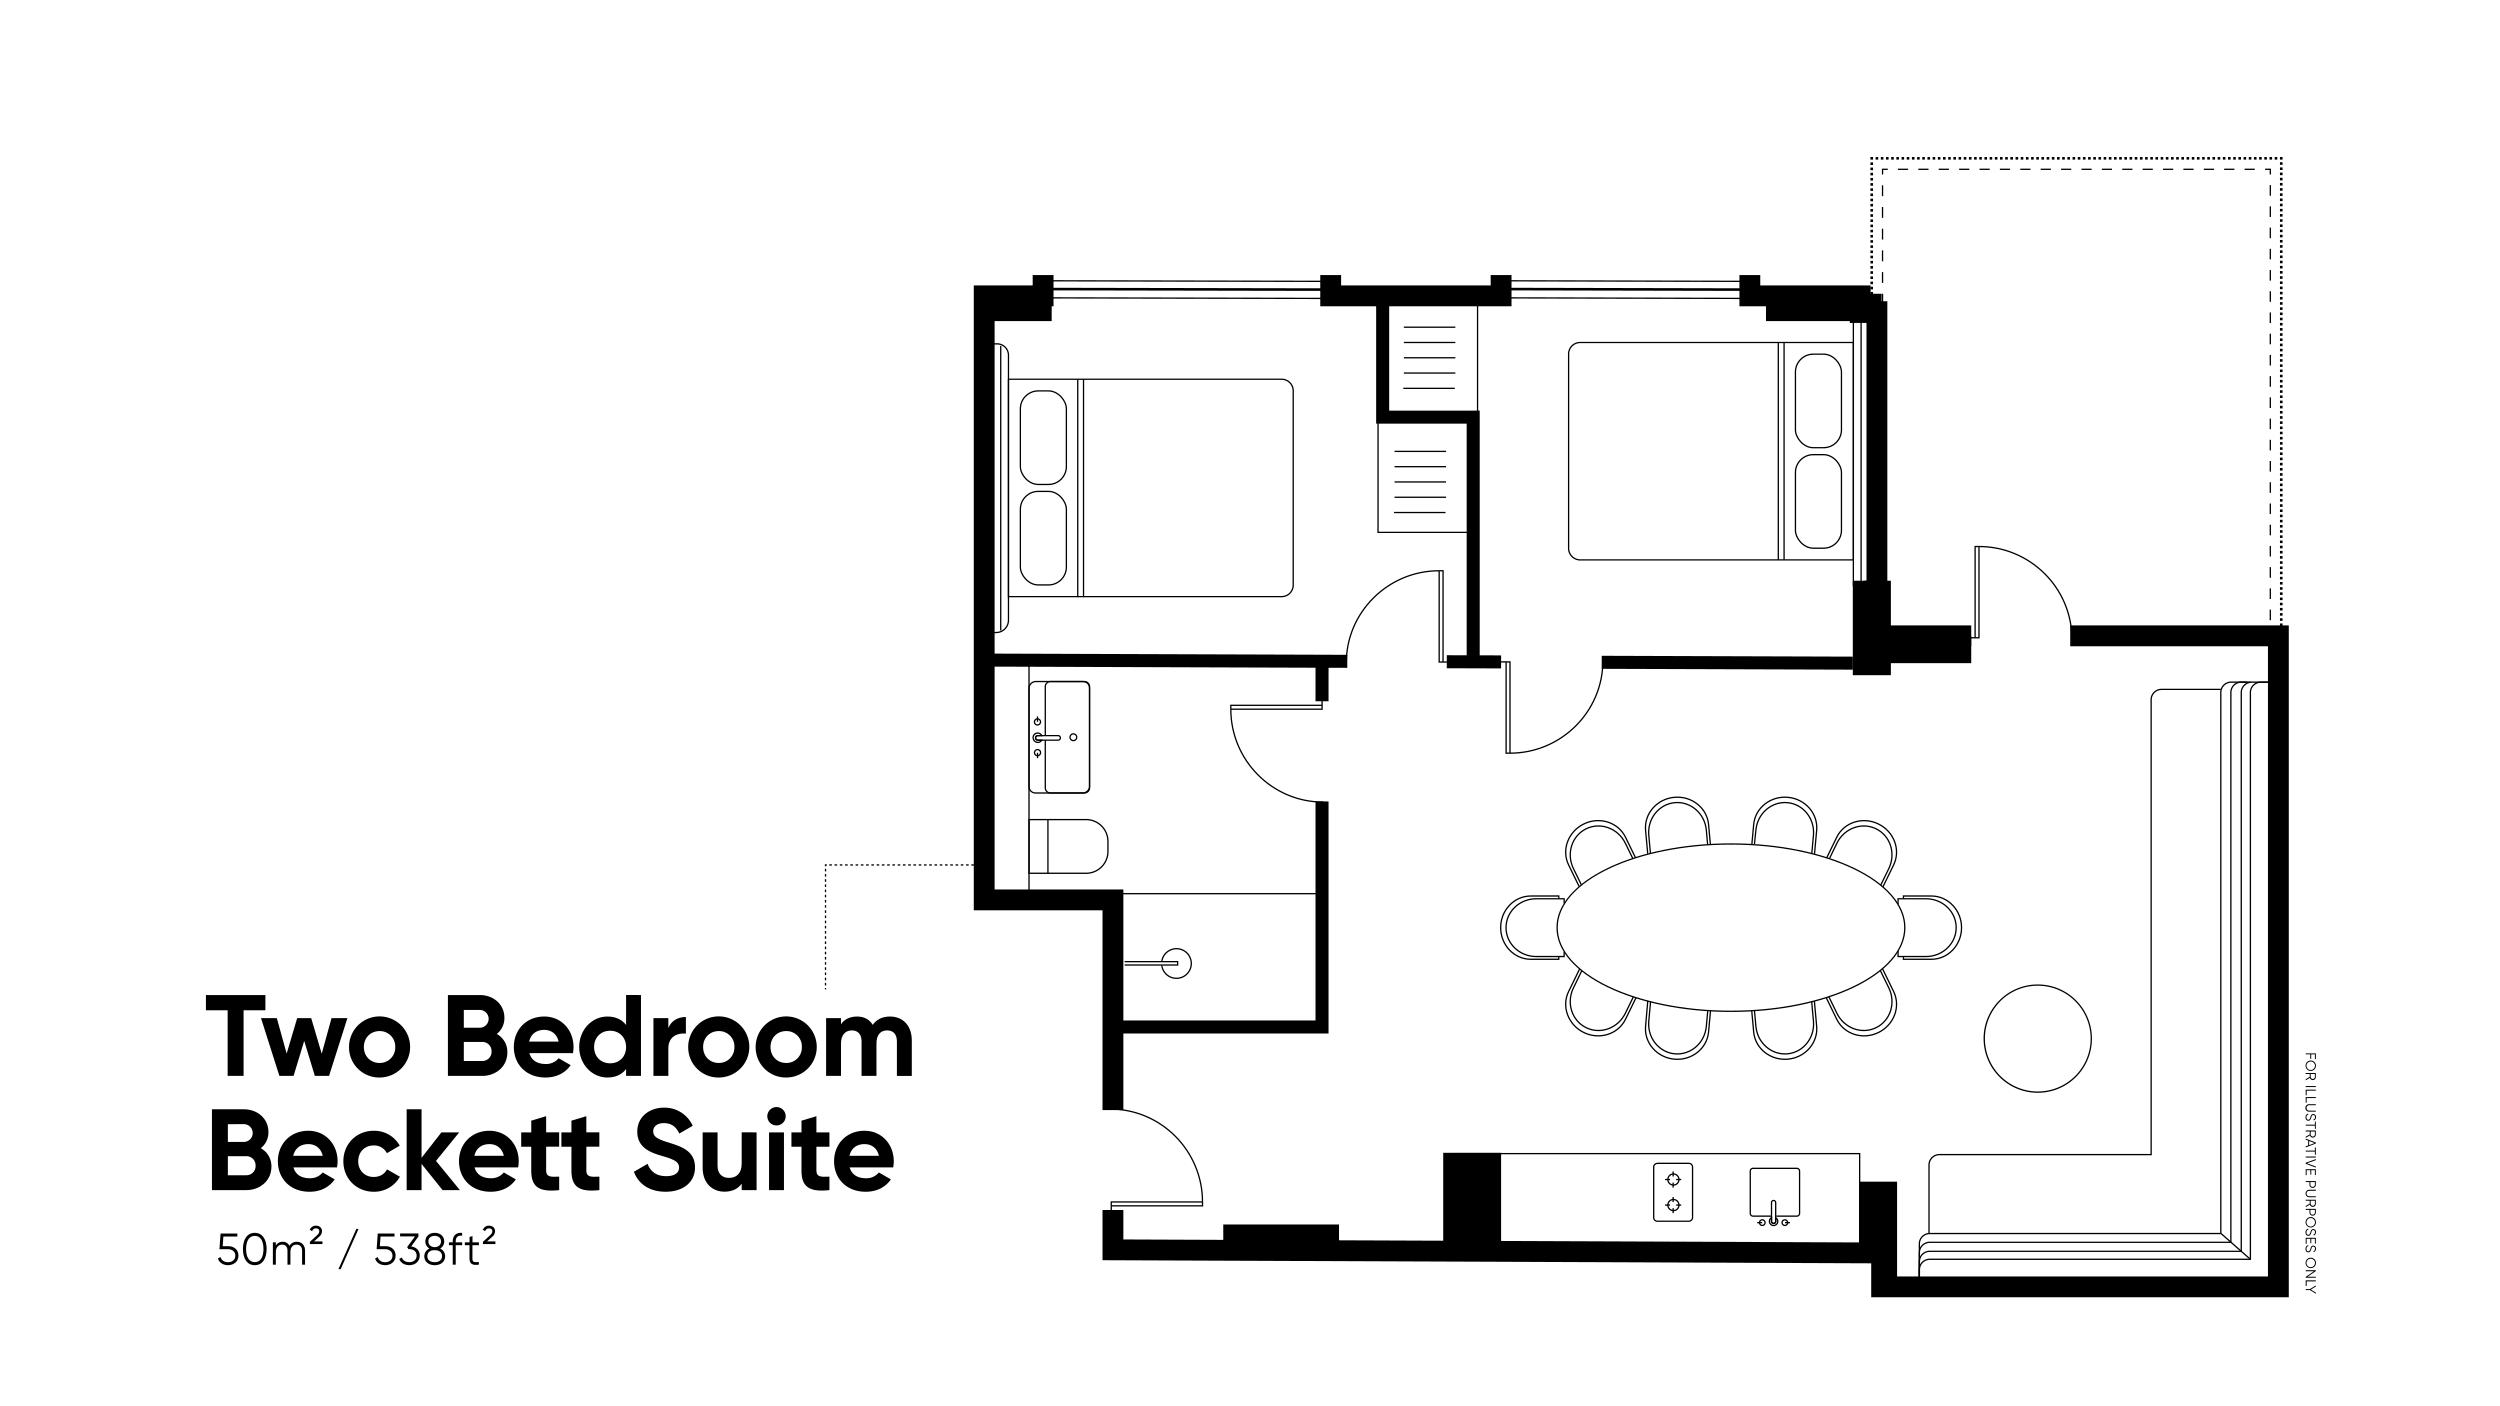
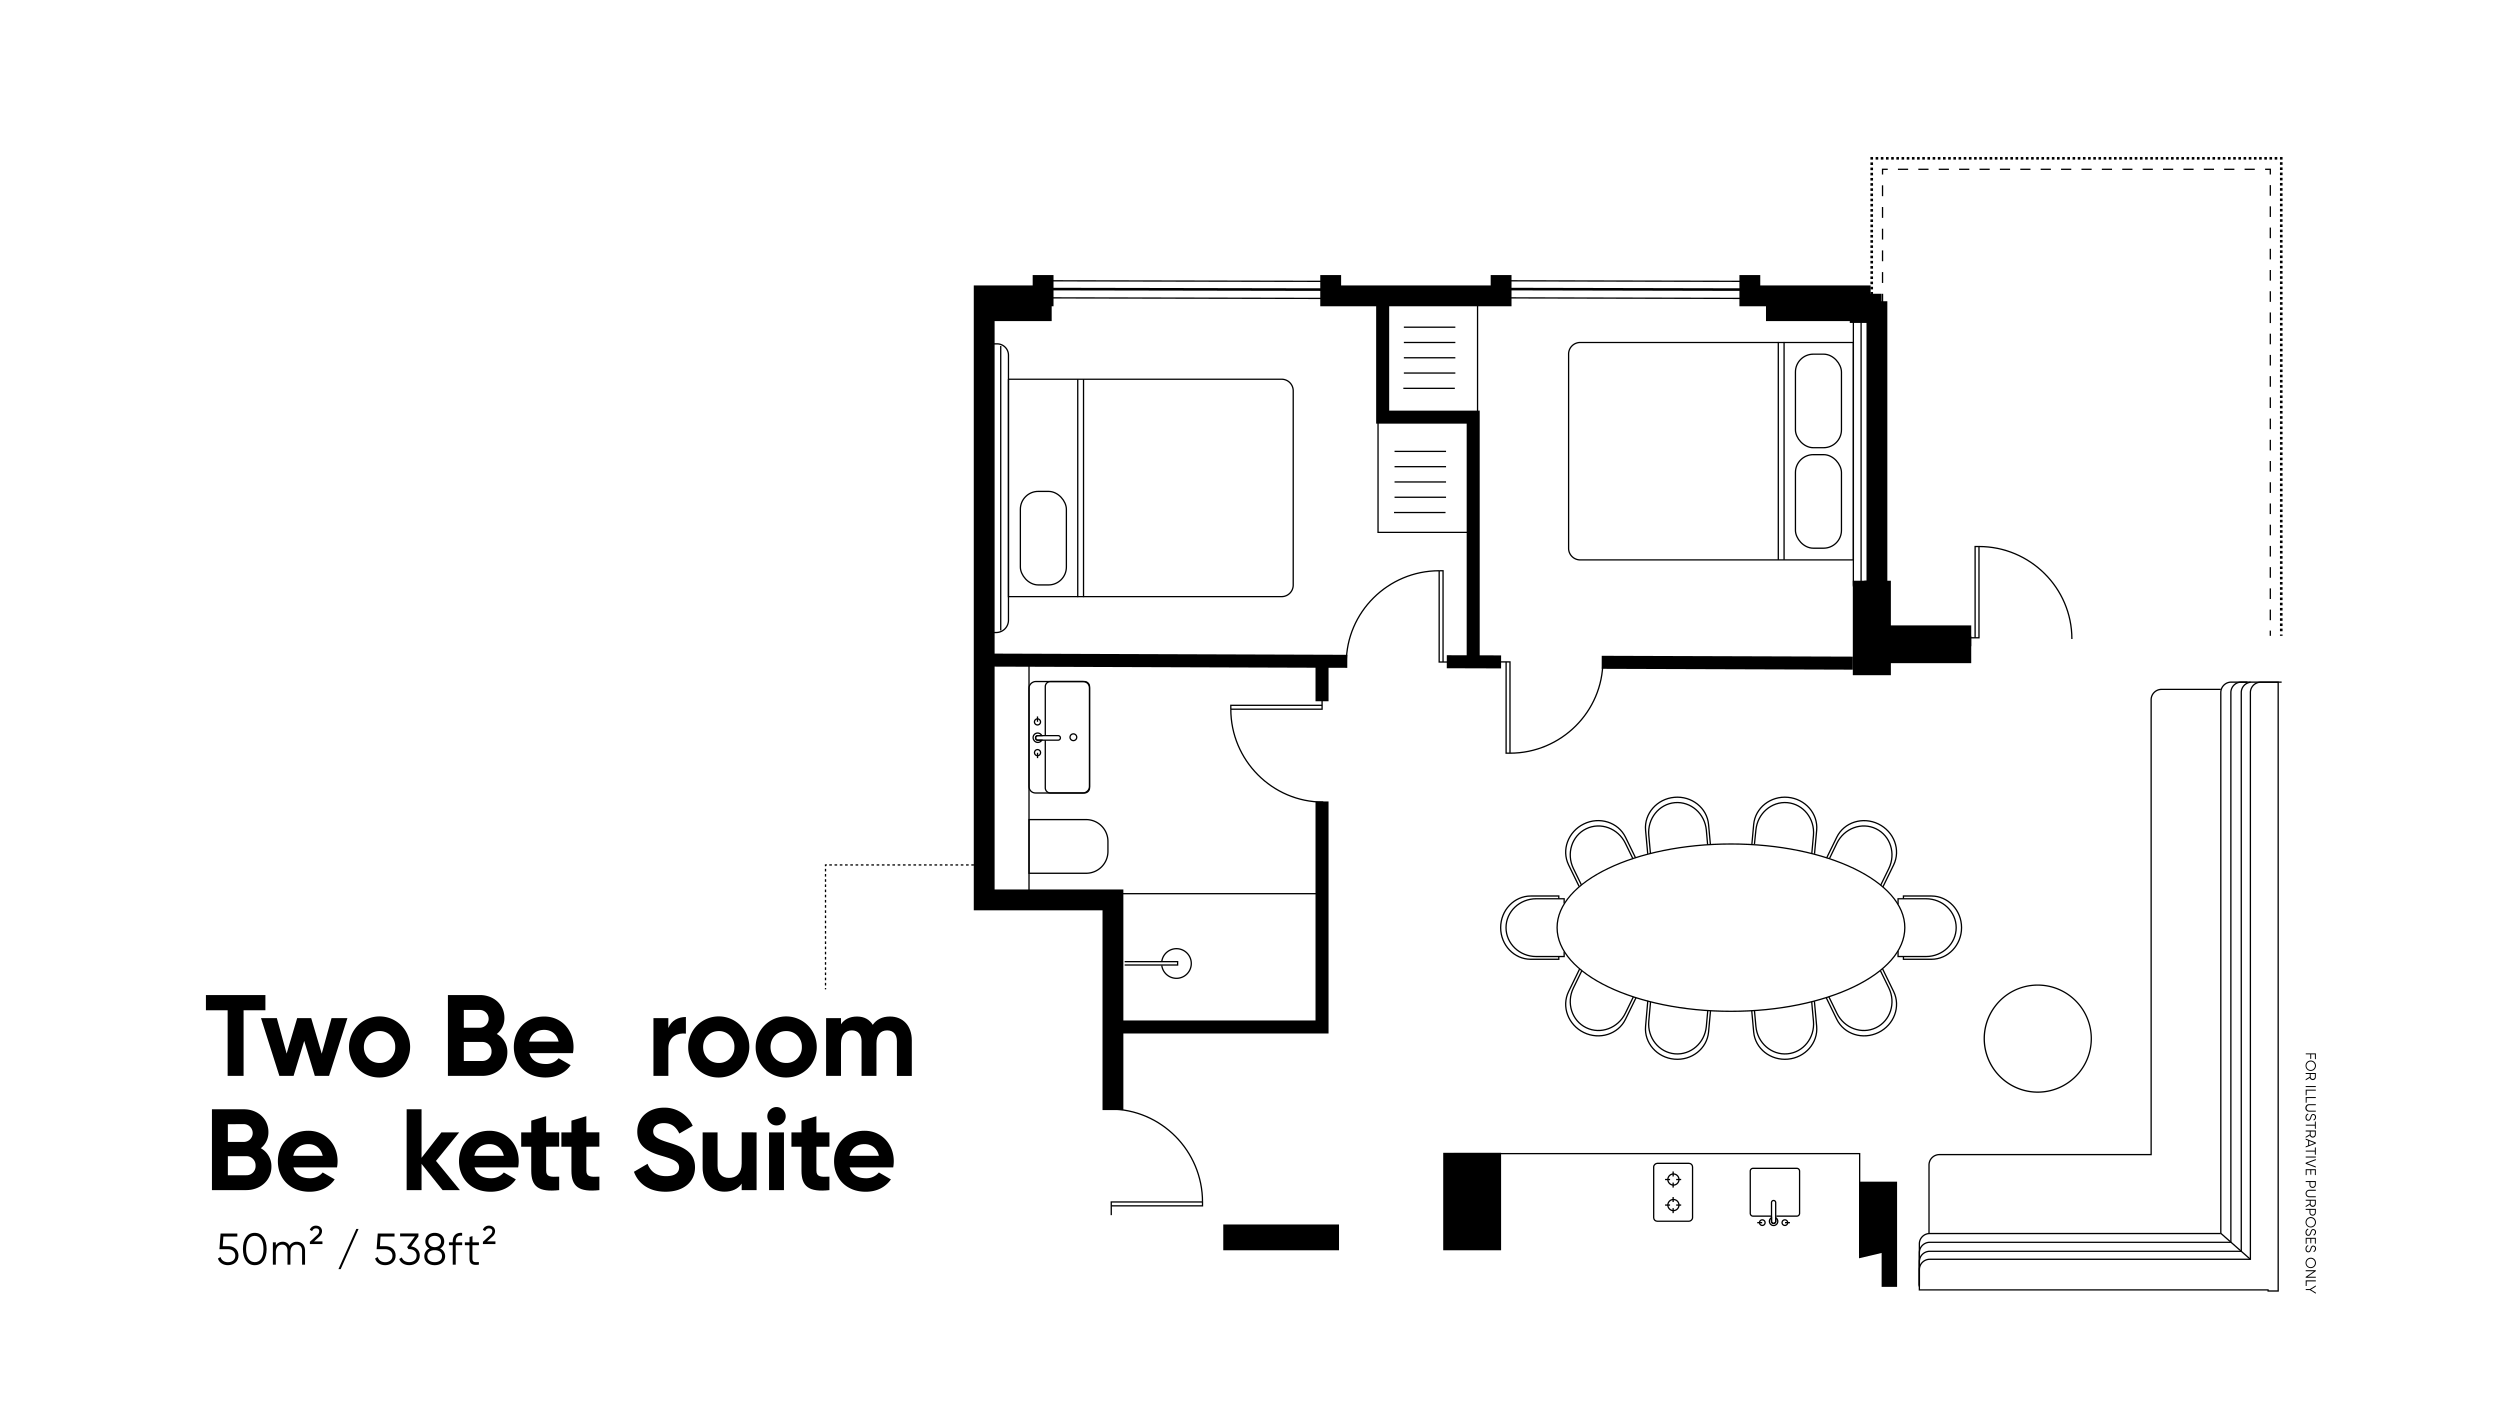
<svg xmlns="http://www.w3.org/2000/svg" id="Layer_1" data-name="Layer 1" viewBox="0 0 1920 1080">
  <defs>
    <style>.cls-1,.cls-10,.cls-11,.cls-12,.cls-2,.cls-3,.cls-4,.cls-5,.cls-6,.cls-7,.cls-8,.cls-9{fill:none;stroke:#000;stroke-miterlimit:10;}.cls-2,.cls-5,.cls-6,.cls-7{stroke-width:2px;}.cls-3{stroke-width:16px;}.cls-4{stroke-width:10px;}.cls-5{stroke-dasharray:1.99 1.99;}.cls-6{stroke-dasharray:1.99 1.99;}.cls-7{stroke-dasharray:1.99 1.99;}.cls-8{stroke-dasharray:8.33 8.33;}.cls-9{stroke-dasharray:7.83 7.83;}.cls-10{stroke-dasharray:8.15 8.15;}.cls-11{stroke-dasharray:2.02 2.02;}.cls-12{stroke-dasharray:1.99 1.99;}</style>
  </defs>
  <path class="cls-1" d="M774.49,291.25h209.8a8.9,8.9,0,0,1,8.9,8.9V449.31a8.9,8.9,0,0,1-8.9,8.9H774.49a0,0,0,0,1,0,0v-167A0,0,0,0,1,774.49,291.25Z" />
-   <rect class="cls-1" x="783.64" y="300.22" width="35.34" height="71.84" rx="13.74" />
  <rect class="cls-1" x="783.64" y="377.39" width="35.34" height="71.84" rx="13.74" />
  <line class="cls-1" x1="827.71" y1="458.62" x2="827.71" y2="291.25" />
  <line class="cls-1" x1="832.15" y1="458.62" x2="832.15" y2="291.25" />
  <path class="cls-1" d="M1204.69,263h209.8a8.9,8.9,0,0,1,8.9,8.9V421.08a8.9,8.9,0,0,1-8.9,8.9h-209.8a0,0,0,0,1,0,0V263A0,0,0,0,1,1204.69,263Z" transform="translate(2628.08 693.01) rotate(-180)" />
  <rect class="cls-1" x="1378.9" y="349.16" width="35.34" height="71.84" rx="13.74" transform="translate(2793.14 770.17) rotate(-180)" />
  <rect class="cls-1" x="1378.9" y="272" width="35.34" height="71.84" rx="13.74" transform="translate(2793.14 615.84) rotate(-180)" />
  <line class="cls-1" x1="1370.17" y1="262.61" x2="1370.17" y2="429.98" />
  <line class="cls-1" x1="1365.73" y1="262.61" x2="1365.73" y2="429.98" />
  <path d="M1777.82,809.74H1775v3.45h-.74v-3.45h-3.44V809h7.78v4.39h-.73Z" />
  <path d="M1774.66,814.47a4,4,0,1,1-4,4A4,4,0,0,1,1774.66,814.47Zm0,7.27a3.25,3.25,0,1,0-3.27-3.25A3.22,3.22,0,0,0,1774.66,821.74Z" />
  <path d="M1773.88,827v-2.18h-3.11v-.78h7.78v3.11a2.33,2.33,0,0,1-4.57.66l-3.21,1.9v-.89Zm.73-2.18v2.33a1.61,1.61,0,0,0,3.21,0v-2.33Z" />
  <path d="M1778.55,834.87h-7.78v-.78h7.78Z" />
  <path d="M1771.5,841.21h-.73v-4.34h7.78v.78h-7Z" />
  <path d="M1771.5,846.88h-.73v-4.34h7.78v.78h-7Z" />
  <path d="M1773.41,848h5.14v.77h-5.14a2.12,2.12,0,0,0,0,4.23h5.14v.78h-5.14a2.89,2.89,0,0,1,0-5.78Z" />
  <path d="M1772.53,855.23l.39.66a2.13,2.13,0,0,0-1.53,2.24c0,1.18.57,1.83,1.4,1.83s1.19-.76,1.57-1.91.76-2.49,2.19-2.49a2.18,2.18,0,0,1,2.14,2.39,2.74,2.74,0,0,1-1.68,2.57l-.37-.65a2,2,0,0,0,1.29-1.92c0-.93-.49-1.61-1.35-1.61s-1.11.67-1.45,1.72c-.47,1.42-.87,2.68-2.32,2.68s-2.18-1.06-2.18-2.62A2.86,2.86,0,0,1,1772.53,855.23Z" />
  <path d="M1777.82,866.92v-2.39h-7v-.78h7v-2.39h.73v5.56Z" />
  <path d="M1773.88,871.21V869h-3.11v-.78h7.78v3.12a2.33,2.33,0,0,1-4.57.66l-3.21,1.9V873Zm.73-2.18v2.34a1.61,1.61,0,0,0,3.21,0V869Z" />
  <path d="M1772.68,879.72V876l-1.91-.72v-.83l7.78,3v.8l-7.78,3v-.82Zm.73-.28,4.17-1.56-4.17-1.57Z" />
  <path d="M1777.82,886.83v-2.39h-7v-.78h7v-2.39h.73v5.56Z" />
  <path d="M1778.55,889h-7.78v-.78h7.78Z" />
  <path d="M1778.55,890.17V891l-6.75,2.42,6.75,2.43v.84l-7.78-2.87V893Z" />
  <path d="M1771.5,902.5h-.73v-4.57h7.78v4.51h-.73v-3.73h-2.76v3.45h-.73v-3.45h-2.83Z" />
  <path d="M1776.11,912.29a2.39,2.39,0,0,1-2.45-2.45v-2h-2.89v-.78h7.78v2.78A2.38,2.38,0,0,1,1776.11,912.29Zm0-.78a1.63,1.63,0,0,0,1.71-1.67v-2h-3.43v2A1.64,1.64,0,0,0,1776.11,911.51Z" />
  <path d="M1773.41,913.73h5.14v.78h-5.14a2.12,2.12,0,0,0,0,4.23h5.14v.78h-5.14a2.9,2.9,0,0,1,0-5.79Z" />
  <path d="M1773.88,924.37v-2.18h-3.11v-.78h7.78v3.11a2.33,2.33,0,0,1-4.57.66l-3.21,1.9v-.89Zm.73-2.18v2.33a1.61,1.61,0,0,0,3.21,0v-2.33Z" />
  <path d="M1776.11,933.65a2.39,2.39,0,0,1-2.45-2.45v-2h-2.89v-.78h7.78v2.78A2.38,2.38,0,0,1,1776.11,933.65Zm0-.78a1.63,1.63,0,0,0,1.71-1.67v-2h-3.43v2A1.64,1.64,0,0,0,1776.11,932.87Z" />
  <path d="M1774.66,934.7a4,4,0,1,1-4,4A4,4,0,0,1,1774.66,934.7Zm0,7.28a3.25,3.25,0,1,0-3.27-3.25A3.22,3.22,0,0,0,1774.66,942Z" />
  <path d="M1772.53,943.59l.39.67a2.12,2.12,0,0,0-1.53,2.24c0,1.17.57,1.83,1.4,1.83s1.19-.77,1.57-1.91.76-2.5,2.19-2.5a2.18,2.18,0,0,1,2.14,2.4,2.74,2.74,0,0,1-1.68,2.57l-.37-.66a2,2,0,0,0,1.29-1.91c0-.94-.49-1.62-1.35-1.62s-1.11.67-1.45,1.73c-.47,1.41-.87,2.68-2.32,2.68s-2.18-1.07-2.18-2.63A2.87,2.87,0,0,1,1772.53,943.59Z" />
  <path d="M1771.5,955.17h-.73v-4.56h7.78v4.51h-.73v-3.73h-2.76v3.45h-.73v-3.45h-2.83Z" />
  <path d="M1772.53,956.29l.39.66a2.12,2.12,0,0,0-1.53,2.24c0,1.18.57,1.83,1.4,1.83s1.19-.76,1.57-1.91.76-2.49,2.19-2.49a2.18,2.18,0,0,1,2.14,2.39,2.74,2.74,0,0,1-1.68,2.57l-.37-.66a2,2,0,0,0,1.29-1.91c0-.93-.49-1.61-1.35-1.61s-1.11.66-1.45,1.72c-.47,1.41-.87,2.68-2.32,2.68s-2.18-1.07-2.18-2.62A2.86,2.86,0,0,1,1772.53,956.29Z" />
  <path d="M1774.66,965.92a4,4,0,1,1-4,4A4,4,0,0,1,1774.66,965.92Zm0,7.27a3.25,3.25,0,1,0-3.27-3.24A3.22,3.22,0,0,0,1774.66,973.19Z" />
  <path d="M1778.55,981.32h-7.78v-.67l6.34-4.34h-6.34v-.78h7.78v.67l-6.34,4.34h6.34Z" />
  <path d="M1771.5,987.66h-.73v-4.34h7.78v.78h-7Z" />
  <path d="M1774,990.79h-3.19V990H1774l4.57-2.81v.88l-3.81,2.33,3.81,2.31v.88Z" />
  <line class="cls-1" x1="1278.78" y1="905.87" x2="1282.62" y2="905.87" />
  <line class="cls-1" x1="1287.31" y1="905.87" x2="1291.15" y2="905.87" />
  <line class="cls-1" x1="1284.97" y1="899.69" x2="1284.97" y2="903.53" />
  <line class="cls-1" x1="1284.97" y1="908.22" x2="1284.97" y2="912.06" />
  <circle class="cls-1" cx="1285.18" cy="905.87" r="4.27" />
  <line class="cls-1" x1="1278.78" y1="925.49" x2="1282.62" y2="925.49" />
  <line class="cls-1" x1="1287.31" y1="925.49" x2="1291.15" y2="925.49" />
  <line class="cls-1" x1="1284.97" y1="919.31" x2="1284.97" y2="923.15" />
  <line class="cls-1" x1="1284.97" y1="927.84" x2="1284.97" y2="931.68" />
  <circle class="cls-1" cx="1285.18" cy="925.49" r="4.27" />
  <rect class="cls-1" x="1262.72" y="900.76" width="44.46" height="29.85" rx="2.75" transform="translate(369.27 2200.63) rotate(-90)" />
  <path class="cls-1" d="M1364.22,934h15.7a2.16,2.16,0,0,0,2.16-2.16V899.43a2.16,2.16,0,0,0-2.16-2.16h-33.56a2.16,2.16,0,0,0-2.16,2.16v32.41a2.16,2.16,0,0,0,2.16,2.16h14.11" />
  <path class="cls-1" d="M1361.6,939.51a1.64,1.64,0,0,1-1.08-1.59V923.65a1.63,1.63,0,0,1,1.08-1.59,1.61,1.61,0,0,1,2.13,1.53V938A1.61,1.61,0,0,1,1361.6,939.51Z" />
  <path class="cls-1" d="M1360.52,940.77a3.23,3.23,0,0,1-1.18-4.39,3.08,3.08,0,0,1,1.18-1.17v2.71a1.64,1.64,0,0,0,1.08,1.59,1.61,1.61,0,0,0,2.13-1.53v-2.77h0a3.21,3.21,0,1,1-3.21,5.56Z" />
  <path class="cls-1" d="M1368.67,938.6a2.15,2.15,0,1,0,1.67-1.71A2.15,2.15,0,0,0,1368.67,938.6Z" />
  <line class="cls-1" x1="1370.88" y1="939" x2="1374.67" y2="939" />
  <path class="cls-1" d="M1355.56,939.4a2.15,2.15,0,0,0-2.53-2.51,2.12,2.12,0,0,0-1.69,1.67,2.15,2.15,0,1,0,4.22.84Z" />
  <line class="cls-1" x1="1353.34" y1="939" x2="1349.56" y2="939" />
  <polyline class="cls-1" points="1116.37 885.98 1428.22 885.98 1428.22 962.6" />
  <polyline class="cls-1" points="853.44 926.09 923.53 926.09 923.53 923.11" />
  <polyline class="cls-1" points="853.44 933.24 853.44 923.11 923.53 923.11" />
  <path class="cls-1" d="M923.53,923.11c0-39.19-31.77-71.35-71-71.35" />
  <polyline class="cls-1" points="1015.36 541.68 945.26 541.68 945.26 544.66" />
  <polyline class="cls-1" points="1015.36 534.53 1015.36 544.66 945.26 544.66" />
  <path class="cls-1" d="M945.26,544.66c0,39.19,31.77,71.35,71,71.35" />
  <polyline class="cls-1" points="1108.26 508.43 1108.26 438.34 1105.28 438.34" />
  <polyline class="cls-1" points="1115.41 508.43 1105.28 508.43 1105.28 438.34" />
  <path class="cls-1" d="M1105.28,438.34c-39.19,0-71.35,31.77-71.35,71" />
  <polyline class="cls-1" points="1156.69 508.34 1156.69 578.43 1159.67 578.43" />
  <polyline class="cls-1" points="1149.54 508.34 1159.67 508.34 1159.67 578.43" />
  <path class="cls-1" d="M1159.67,578.44c39.19,0,71.35-31.78,71.35-71" />
  <polyline class="cls-1" points="1516.88 489.82 1516.88 419.73 1519.86 419.73" />
  <polyline class="cls-1" points="1509.73 489.82 1519.86 489.82 1519.86 419.73" />
  <path class="cls-1" d="M1519.86,419.73c39.19,0,71.35,31.77,71.35,71" />
  <rect class="cls-1" x="761.09" y="503.28" width="29.19" height="186.26" />
  <path class="cls-1" d="M816.72,619.74h7.75a16.75,16.75,0,0,1,16.75,16.75v43.86a0,0,0,0,1,0,0H800a0,0,0,0,1,0,0V636.49A16.75,16.75,0,0,1,816.72,619.74Z" transform="translate(1470.64 -170.55) rotate(90)" />
-   <line class="cls-1" x1="804.81" y1="629.42" x2="804.81" y2="670.67" />
  <path class="cls-1" d="M802.78,568.45V605.1A3.92,3.92,0,0,0,806.7,609h26.15a3.93,3.93,0,0,0,3.92-3.93V527.36a3.93,3.93,0,0,0-3.92-3.93H806.7a3.92,3.92,0,0,0-3.92,3.93v37.91" />
  <rect class="cls-1" x="770.73" y="542.99" width="85.59" height="46.49" rx="4.94" transform="translate(1379.76 -247.3) rotate(90)" />
  <path class="cls-1" d="M795.41,567.28a1.79,1.79,0,0,0,1.73,1.17h15.43a1.77,1.77,0,0,0,1.72-1.17,1.74,1.74,0,0,0-1.65-2.31H797.06A1.75,1.75,0,0,0,795.41,567.28Z" />
  <path class="cls-1" d="M794.05,568.45a3.48,3.48,0,0,0,4.74,1.27,3.39,3.39,0,0,0,1.28-1.27h-2.93a1.79,1.79,0,0,1-1.73-1.17,1.75,1.75,0,0,1,1.65-2.31h3a3.48,3.48,0,1,0-6,3.48Z" />
  <path class="cls-1" d="M797.23,556.72a2.33,2.33,0,1,1,1.84-1.8A2.34,2.34,0,0,1,797.23,556.72Z" />
  <line class="cls-1" x1="796.79" y1="554.33" x2="796.79" y2="550.23" />
  <path class="cls-1" d="M796.39,575.74a2.33,2.33,0,1,1-1.84,1.8A2.33,2.33,0,0,1,796.39,575.74Z" />
  <line class="cls-1" x1="796.83" y1="578.14" x2="796.83" y2="582.23" />
  <path class="cls-1" d="M826.88,566.73a2.58,2.58,0,1,0-2,2A2.58,2.58,0,0,0,826.88,566.73Z" />
  <path class="cls-1" d="M892.24,738.55a11.38,11.38,0,1,1,0,2.84" />
  <polyline class="cls-1" points="863.74 741.13 904.42 741.13 904.42 738.55 863.74 738.55" />
  <polygon class="cls-1" points="1007.67 686.35 1014.82 686.35 758.45 686.35 795.83 686.35 1007.67 686.35" />
  <line class="cls-1" x1="1021.97" y1="229.19" x2="802.17" y2="228.75" />
  <line class="cls-1" x1="1019.5" y1="216.08" x2="802.17" y2="215.64" />
  <line class="cls-2" x1="1021.97" y1="222.43" x2="802.17" y2="222" />
  <line class="cls-1" x1="1345.75" y1="229.19" x2="1152.84" y2="228.75" />
  <line class="cls-1" x1="1343.58" y1="216.08" x2="1152.84" y2="215.64" />
  <line class="cls-2" x1="1345.75" y1="222.43" x2="1152.84" y2="222" />
  <polyline class="cls-3" points="1439.77 445.99 1439.77 488.31 1513.91 488.31" />
  <polyline class="cls-3" points="1343.88 211.25 1343.88 227.22 1428.64 227.22 1428.64 240.01 1445.84 240.01" />
  <polyline class="cls-3" points="1021.97 211.25 1021.97 227.22 1152.84 227.22 1152.84 211.25" />
  <polyline class="cls-3" points="854.74 852.55 854.74 691.12 755.86 691.12 755.86 227.22 801.1 227.22 801.1 211.25" />
-   <polyline class="cls-3" points="1589.94 488.31 1749.79 488.31 1749.79 988.31 1445.09 988.31 1445.09 962.26 854.74 959.87 854.74 929.26" />
  <rect x="974.02" y="905.86" width="19.81" height="88.89" transform="translate(33.61 1934.23) rotate(-90)" />
  <rect x="1093.19" y="900.56" width="74.86" height="44.45" transform="translate(207.83 2053.4) rotate(-90)" />
  <polygon points="1456.96 907.5 1456.96 988.31 1445.09 988.31 1445.09 962.26 1427.73 966.37 1427.73 907.5 1456.96 907.5" />
  <rect x="1401.3" y="467.65" width="72.55" height="29.23" transform="translate(955.31 1919.85) rotate(-90)" />
  <rect x="1467.63" y="463.02" width="20.99" height="71.56" transform="translate(979.32 1976.94) rotate(-90)" />
  <rect x="1390.18" y="191.71" width="20.99" height="88.79" transform="translate(1164.57 1636.78) rotate(-90)" />
  <rect x="771.28" y="210.18" width="20.99" height="51.84" transform="translate(545.67 1017.88) rotate(-90)" />
  <line class="cls-4" x1="1034.72" y1="507.9" x2="749.2" y2="506.92" />
  <line class="cls-4" x1="1152.84" y1="508.34" x2="1111.13" y2="508.21" />
  <line class="cls-4" x1="1422.96" y1="509.3" x2="1230.11" y2="508.65" />
  <polyline class="cls-4" points="1061.89 227.22 1061.89 320.36 1131.41 320.36 1131.41 509.3" />
  <line class="cls-4" x1="1015.32" y1="538.57" x2="1015.32" y2="506.92" />
  <polyline class="cls-4" points="854.74 788.72 1015.32 788.72 1015.32 615.51" />
  <rect class="cls-1" x="1005.73" y="279.82" width="181.64" height="76.43" transform="translate(778.51 1414.59) rotate(-90)" />
  <line class="cls-1" x1="1110.56" y1="346.67" x2="1071.01" y2="346.67" />
  <line class="cls-1" x1="1110.56" y1="358.41" x2="1071.01" y2="358.41" />
  <line class="cls-1" x1="1110.56" y1="370.15" x2="1071.01" y2="370.15" />
  <line class="cls-1" x1="1110.56" y1="381.89" x2="1071.01" y2="381.89" />
  <line class="cls-1" x1="1110.16" y1="393.62" x2="1070.61" y2="393.62" />
  <line class="cls-1" x1="1117.71" y1="251.29" x2="1078.16" y2="251.29" />
  <line class="cls-1" x1="1117.71" y1="263.03" x2="1078.16" y2="263.03" />
  <line class="cls-1" x1="1117.71" y1="274.77" x2="1078.16" y2="274.77" />
  <line class="cls-1" x1="1117.71" y1="286.5" x2="1078.16" y2="286.5" />
  <line class="cls-1" x1="1117.31" y1="298.24" x2="1077.76" y2="298.24" />
  <path d="M1565.05,757.05h0a40.6,40.6,0,1,1-32.59,16.35,40.3,40.3,0,0,1,32.59-16.35m0-1a41.61,41.61,0,1,0,24.82,8.25,41.52,41.52,0,0,0-24.82-8.25Z" />
  <path class="cls-1" d="M1721.29,961V531.87a8,8,0,0,1,7.17-7.91" />
  <path class="cls-1" d="M1713.31,954.09V531.87a8,8,0,0,1,8-8h31" />
  <path class="cls-1" d="M1705.58,947.19V531.87a8,8,0,0,1,8-8H1726" />
  <path class="cls-1" d="M1741.91,991.49h7.73V523.92h-13.4a8,8,0,0,0-7.94,8V967.13H1482.07a8,8,0,0,0-8,7.94v15.57h267.79Z" />
  <line class="cls-1" x1="1728.3" y1="967.16" x2="1705.58" y2="947.19" />
  <path class="cls-1" d="M1705.58,529.44h-45.51a8,8,0,0,0-8,7.95V886.74H1489.48a8,8,0,0,0-8,8v52.67" />
  <path class="cls-1" d="M1721.29,961H1482.07a8,8,0,0,0-8,8v19" />
  <path class="cls-1" d="M1713.31,954.09H1482.07a8,8,0,0,0-8,7.95v25.9" />
  <path class="cls-1" d="M1705.58,947.36H1482.07a7.94,7.94,0,0,0-8,7.94V987" />
  <path class="cls-1" d="M1197.15,734.62v2.11h-21.48c-12.79,0-23.16-10.88-23.16-24.3s10.37-24.29,23.16-24.29h21.48v2.11" />
  <path class="cls-1" d="M1214.53,679.63l-6.14-12.58c-5.6-11.5-1.22-25.17,9.79-30.54s24.49-.41,30.09,11.09l5.73,11.75" />
  <path class="cls-1" d="M1212.8,680.88l-8.11-16.61c-5.6-11.5-.37-25.58,11.69-31.47s26.37-1.32,32,10.18l7.76,15.91" />
  <path class="cls-1" d="M1267.57,655.76l-1.3-14.24c-1.16-12.74,7.79-24,20-25.08s23,8.32,24.19,21.06l1,11.29" />
  <path class="cls-1" d="M1265.45,655.76l-1.65-18.15c-1.16-12.74,8.73-24.06,22.09-25.27s25.13,8.12,26.29,20.86l1.43,15.68" />
  <path class="cls-1" d="M1214.84,745.5l-6.45,13.23c-5.6,11.5-1.22,25.17,9.79,30.54s24.49.41,30.09-11.09l6.15-12.61" />
  <path class="cls-1" d="M1213.15,744.16l-8.46,17.35c-5.6,11.5-.37,25.59,11.69,31.47s26.37,1.32,32-10.17l8.06-16.52" />
  <path class="cls-1" d="M1267.62,769.51l-1.35,14.75c-1.16,12.74,7.79,24,20,25.08s23-8.31,24.19-21.05l1.11-12.2" />
  <path class="cls-1" d="M1265.51,768.58l-1.71,19.6c-1.16,12.73,8.73,24.05,22.09,25.26s25.13-8.12,26.29-20.86l1.49-16.28" />
  <path class="cls-1" d="M1444.36,679.86l6.25-12.81c5.61-11.5,1.23-25.17-9.79-30.54s-24.48-.41-30.09,11.09L1405,659.44" />
  <path class="cls-1" d="M1446,681.29l8.3-17c5.61-11.5.38-25.58-11.68-31.47s-26.38-1.32-32,10.18l-7.81,16" />
  <path class="cls-1" d="M1391.44,655.76l1.29-14.24c1.16-12.74-7.79-24-20-25.08s-23,8.32-24.2,21.06l-1.11,10.76" />
  <path class="cls-1" d="M1393.55,655.76l1.65-18.15c1.16-12.74-8.73-24.06-22.09-25.27s-25.13,8.12-26.29,20.86l-1.41,15.47" />
  <path class="cls-1" d="M1444.14,745.46l6.47,13.27c5.61,11.5,1.23,25.17-9.79,30.54s-24.48.41-30.09-11.09l-6.22-12.75" />
  <path class="cls-1" d="M1445.83,744.12l8.48,17.39c5.61,11.5.38,25.59-11.68,31.47s-26.38,1.32-32-10.17l-8.08-16.57" />
  <path class="cls-1" d="M1391.39,769.51l1.34,14.75c1.16,12.74-7.79,24-20,25.08s-23-8.31-24.2-21.05l-1.11-12.21" />
  <path class="cls-1" d="M1393.45,768.88l1.75,19.3c1.16,12.73-8.73,24.05-22.09,25.26s-25.13-8.12-26.29-20.86l-1.48-16.26" />
  <path class="cls-1" d="M1461.83,734.62v2.11h21.48c12.79,0,23.16-10.88,23.16-24.3s-10.37-24.29-23.16-24.29h-21.48v2.11" />
  <path d="M1329.4,648.68c73.37,0,133,28.6,133,63.75s-59.68,63.76-133,63.76-133.05-28.6-133.05-63.76,59.68-63.75,133.05-63.75m0-1c-74,0-134.05,29-134.05,64.75s60,64.76,134.05,64.76,134-29,134-64.76-60-64.75-134-64.75Z" />
  <line class="cls-2" x1="1437.49" y1="245.13" x2="1437.49" y2="244.13" />
  <line class="cls-5" x1="1437.49" y1="242.14" x2="1437.49" y2="123.59" />
  <polyline class="cls-2" points="1437.49 122.59 1437.49 121.59 1438.49 121.59" />
  <line class="cls-6" x1="1440.49" y1="121.59" x2="1750.01" y2="121.59" />
  <polyline class="cls-2" points="1751.01 121.59 1752.01 121.59 1752.01 122.59" />
  <line class="cls-7" x1="1752.01" y1="124.59" x2="1752.01" y2="486.31" />
  <line class="cls-2" x1="1752.01" y1="487.31" x2="1752.01" y2="488.31" />
  <line class="cls-1" x1="1445.79" y1="246.29" x2="1445.79" y2="242.29" />
  <line class="cls-8" x1="1445.79" y1="233.96" x2="1445.79" y2="138.18" />
  <polyline class="cls-1" points="1445.79 134.02 1445.79 130.02 1449.79 130.02" />
  <line class="cls-9" x1="1457.62" y1="130.02" x2="1735.69" y2="130.02" />
  <polyline class="cls-1" points="1739.6 130.02 1743.6 130.02 1743.6 134.02" />
  <line class="cls-10" x1="1743.6" y1="142.17" x2="1743.6" y2="480.24" />
  <line class="cls-1" x1="1743.6" y1="484.31" x2="1743.6" y2="488.31" />
  <line class="cls-3" x1="1441.47" y1="472.9" x2="1441.47" y2="231.35" />
  <path class="cls-1" d="M771.35,264.09h2.37a.77.77,0,0,1,.77.77V485.78a0,0,0,0,1,0,0h-3.92a8.69,8.69,0,0,1-8.69-8.69V273.55A9.46,9.46,0,0,1,771.35,264.09Z" transform="translate(1536.38 749.87) rotate(-180)" />
  <line class="cls-1" x1="768.56" y1="265.68" x2="768.56" y2="484.19" />
  <path class="cls-1" d="M1432.85,235.83h2.37a.77.77,0,0,1,.77.77V457.52a0,0,0,0,1,0,0h-3.92a8.69,8.69,0,0,1-8.69-8.69V245.29A9.46,9.46,0,0,1,1432.85,235.83Z" />
  <line class="cls-1" x1="1429.32" y1="455.93" x2="1429.32" y2="237.42" />
  <path class="cls-1" d="M1457.71,730.39v4.23h21.48c12.79,0,23.16-9.93,23.16-22.19s-10.37-22.18-23.16-22.18h-21.48v4.23" />
  <path class="cls-1" d="M1201.27,693.85v-3.6h-21.48c-12.79,0-23.16,9.93-23.16,22.18s10.37,22.19,23.16,22.19h21.48V731" />
  <path d="M183.15,964.29c0,4.76-3.85,7.37-8.07,7.37-3.46,0-6.65-1.71-7.72-5.11l2-1.17c.68,2.65,3,4,5.69,4,3.13,0,5.67-1.72,5.67-5s-2.54-5-5.67-5h-6.52l.86-12h12.87v2.26H171.55l-.52,7.42h4.05C179.3,956.91,183.15,959.52,183.15,964.29Z" />
  <path d="M186.58,959.24c0-7.41,3.22-12.42,9.09-12.42s9.09,5,9.09,12.42-3.22,12.42-9.09,12.42S186.58,966.65,186.58,959.24Zm15.78,0c0-6.42-2.47-10.09-6.69-10.09S189,952.82,189,959.24s2.47,10.09,6.69,10.09S202.36,965.66,202.36,959.24Z" />
  <path d="M234.27,960.54v10.71H232V960.54c0-3-1.75-4.66-4.19-4.66-2.64,0-4.77,1.61-4.77,5.87v9.5h-2.26V960.54c0-3-1.58-4.66-4-4.66s-4.94,1.61-4.94,5.87v9.5h-2.27V954.09h2.27v2.51a5.9,5.9,0,0,1,5.25-2.92,5.5,5.5,0,0,1,5.22,3.12,6.31,6.31,0,0,1,5.56-3.12C231.63,953.68,234.27,956.26,234.27,960.54Z" />
  <path d="M238,953.71l5.76-5.28a4.1,4.1,0,0,0,1.44-2.92c0-1.27-.92-2.12-2.47-2.12a3,3,0,0,0-3,2.12l-1.79-1a4.85,4.85,0,0,1,4.77-3.19c2.82,0,4.6,1.88,4.6,4.18a5.71,5.71,0,0,1-2.13,4.29l-4,3.61h6.45v2.05H238Z" />
  <path d="M259.93,974.68l13.73-30.88h1.72l-13.73,30.88Z" />
  <path d="M303.85,964.29c0,4.76-3.84,7.37-8.06,7.37-3.47,0-6.66-1.71-7.72-5.11l2-1.17c.69,2.65,3,4,5.7,4,3.12,0,5.66-1.72,5.66-5s-2.54-5-5.66-5h-6.52l.86-12H303v2.26H292.25l-.51,7.42h4.05C300,956.91,303.85,959.52,303.85,964.29Z" />
  <path d="M322.38,964.29c0,4.76-3.84,7.37-8.06,7.37-3.47,0-6.56-1.61-7.72-4.77l2-1.16c.79,2.43,3,3.6,5.73,3.6,3.12,0,5.66-1.72,5.66-5s-2.54-5-5.66-5v0l0,0h-.65l-1-1.58,6-8.17H307.28v-2.26h14.07v2.26l-5.59,7.72C319.36,957.7,322.38,960.06,322.38,964.29Z" />
  <path d="M341.87,964.73c0,4.53-3.67,6.93-8,6.93s-8-2.4-8-6.93a6.42,6.42,0,0,1,4-5.87,6.08,6.08,0,0,1-3.19-5.39c0-4.56,3.67-6.65,7.24-6.65s7.24,2.09,7.24,6.65a6.08,6.08,0,0,1-3.19,5.39A6.42,6.42,0,0,1,341.87,964.73Zm-2.4,0c0-3.09-2.37-4.6-5.63-4.6s-5.63,1.51-5.63,4.6,2.37,4.6,5.63,4.6S339.47,967.82,339.47,964.73ZM329,953.47c0,2.92,2.37,4.33,4.84,4.33s4.84-1.41,4.84-4.33c0-3.12-2.37-4.32-4.84-4.32S329,950.35,329,953.47Z" />
  <path d="M350,953.41v.68h4.94v2.2H350v15H347.7v-15h-2.91v-2.2h2.91v-.68c0-4.46,2.58-6.94,7.21-6.59V949C351.58,948.74,350,950.11,350,953.41Z" />
  <path d="M362.83,956.29v10.4c0,2.95,1.62,2.71,4.94,2.57v2c-4.63.69-7.2-.45-7.2-4.56v-10.4H357v-2.2h3.61V950l2.26-.68v4.8h4.94v2.2Z" />
  <path d="M370.89,953.71l5.77-5.28a4.1,4.1,0,0,0,1.44-2.92c0-1.27-.93-2.12-2.47-2.12a3,3,0,0,0-3,2.12l-1.79-1a4.84,4.84,0,0,1,4.77-3.19c2.81,0,4.6,1.88,4.6,4.18a5.71,5.71,0,0,1-2.13,4.29l-4.05,3.61h6.45v2.05h-9.61Z" />
  <path d="M203.83,775.9H187.07v50.38H174.83V775.9H158.15V764.19h45.68Z" />
  <path d="M266.81,781.93l-14.1,44.35H241.79l-8.16-26.87-8.16,26.87H214.56l-14.1-44.35h12.15l7.54,27.24,8.07-27.24H239l8.08,27.32,7.54-27.32Z" />
  <path d="M268.05,804.11a23.46,23.46,0,1,1,23.41,23.42A23.17,23.17,0,0,1,268.05,804.11Zm35.48,0a11.79,11.79,0,0,0-12.07-12.24c-6.74,0-12,5-12,12.24s5.23,12.24,12,12.24A11.8,11.8,0,0,0,303.53,804.11Z" />
  <path d="M389.65,808.28c0,10.64-8.6,18-19.33,18H344V764.19h24.48c10.47,0,18.9,7.1,18.9,17.48a15.37,15.37,0,0,1-5.86,12.42A15.71,15.71,0,0,1,389.65,808.28Zm-33.44-32.64V789.3h12.24a6.83,6.83,0,0,0,0-13.66Zm21.29,31.84a7,7,0,0,0-7.18-7.27H356.21v14.63h14.11A7,7,0,0,0,377.5,807.48Z" />
  <path d="M419.1,817.15a12.27,12.27,0,0,0,9.93-4.44l9.23,5.33c-4.17,6-10.83,9.49-19.34,9.49-14.9,0-24.3-10.2-24.3-23.42s9.49-23.42,23.41-23.42c13.13,0,22.44,10.38,22.44,23.42a26.13,26.13,0,0,1-.44,4.7H406.59C408.19,814.67,413.07,817.15,419.1,817.15ZM429,799.94c-1.42-6.39-6.21-9-11-9-6.12,0-10.29,3.28-11.62,9Z" />
-   <path d="M492.27,764.19v62.09H480.83v-5.23c-3.19,4.08-7.89,6.48-14.37,6.48-11.88,0-21.64-10.2-21.64-23.42s9.76-23.42,21.64-23.42c6.48,0,11.18,2.4,14.37,6.48v-23Zm-11.44,39.92c0-7.45-5.23-12.51-12.24-12.51s-12.33,5.06-12.33,12.51,5.23,12.51,12.33,12.51S480.83,811.56,480.83,804.11Z" />
  <path d="M526.77,781.05v12.77c-5.94-.71-13.48,1.95-13.48,11.26v21.2H501.85V781.93h11.44v7.63C515.6,783.53,521.18,781.05,526.77,781.05Z" />
  <path d="M528.54,804.11A23.47,23.47,0,1,1,552,827.53,23.17,23.17,0,0,1,528.54,804.11Zm35.49,0A11.79,11.79,0,0,0,552,791.87c-6.74,0-12,5-12,12.24s5.23,12.24,12,12.24A11.8,11.8,0,0,0,564,804.11Z" />
  <path d="M580.34,804.11a23.46,23.46,0,1,1,23.42,23.42A23.17,23.17,0,0,1,580.34,804.11Zm35.48,0a11.79,11.79,0,0,0-12.06-12.24c-6.74,0-12,5-12,12.24s5.23,12.24,12,12.24A11.79,11.79,0,0,0,615.82,804.11Z" />
  <path d="M700.26,799v27.32H688.82V799.76c0-5.23-2.66-8.42-7.45-8.42-5.06,0-8.25,3.37-8.25,10v24.92H661.68V799.76c0-5.23-2.66-8.42-7.45-8.42s-8.34,3.37-8.34,10v24.92H634.45V781.93h11.44v4.71c2.48-3.73,6.65-5.95,12.33-5.95,5.5,0,9.58,2.31,12.06,6.39,2.75-4,7.19-6.39,13.22-6.39C693.61,780.69,700.26,787.88,700.26,799Z" />
  <path d="M208.45,896c0,10.64-8.61,18-19.34,18H162.77V851.93h24.48c10.46,0,18.89,7.1,18.89,17.48a15.39,15.39,0,0,1-5.85,12.42A15.73,15.73,0,0,1,208.45,896ZM175,863.38V877h12.24a6.83,6.83,0,0,0,0-13.66Zm21.28,31.84a7,7,0,0,0-7.18-7.27H175v14.63h14.1A7,7,0,0,0,196.29,895.22Z" />
  <path d="M237.89,904.89a12.32,12.32,0,0,0,9.94-4.44l9.22,5.32c-4.17,6-10.82,9.5-19.34,9.5-14.9,0-24.3-10.21-24.3-23.42s9.49-23.42,23.42-23.42c13.13,0,22.44,10.38,22.44,23.42a26.12,26.12,0,0,1-.45,4.7H225.38C227,902.4,231.86,904.89,237.89,904.89Zm9.94-17.21c-1.42-6.39-6.21-9-11-9-6.12,0-10.29,3.28-11.62,9Z" />
-   <path d="M263.7,891.85c0-13.22,9.93-23.42,23.42-23.42A22.33,22.33,0,0,1,307,879.87l-9.85,5.77A11,11,0,0,0,287,879.7c-6.83,0-11.89,5-11.89,12.15s5.06,12.06,11.89,12.06c4.61,0,8.43-2.22,10.2-5.85l9.93,5.67a22.71,22.71,0,0,1-20,11.54C273.63,915.27,263.7,905.06,263.7,891.85Z" />
  <path d="M339.89,914l-16.14-20.13V914H312.31V851.93h11.44v37.26L339,869.67h13.66l-17.83,21.91L353.2,914Z" />
  <path d="M377,904.89a12.3,12.3,0,0,0,9.93-4.44l9.23,5.32c-4.17,6-10.83,9.5-19.34,9.5-14.9,0-24.31-10.21-24.31-23.42s9.5-23.42,23.42-23.42c13.13,0,22.44,10.38,22.44,23.42a26.13,26.13,0,0,1-.44,4.7H364.46C366.06,902.4,370.93,904.89,377,904.89Zm9.93-17.21c-1.42-6.39-6.21-9-11-9-6.12,0-10.29,3.28-11.62,9Z" />
  <path d="M419.45,880.67v18.45c0,4.79,3.46,4.88,10,4.53V914C413.42,915.8,408,911.1,408,899.12V880.67h-7.72v-11H408v-9l11.44-3.45v12.41h10v11Z" />
  <path d="M450.32,880.67v18.45c0,4.79,3.46,4.88,10,4.53V914c-16,1.78-21.46-2.92-21.46-14.9V880.67h-7.72v-11h7.72v-9l11.44-3.45v12.41h10v11Z" />
  <path d="M486.86,899.92l10.47-6.12c2.21,5.77,6.56,9.49,14.28,9.49,7.36,0,9.93-3.1,9.93-6.56,0-4.62-4.17-6.39-13.39-9.05-9.49-2.75-18.72-6.74-18.72-18.54s9.76-18.45,20.4-18.45A23.62,23.62,0,0,1,532,864.62l-10.29,5.94c-2.22-4.7-5.59-8-11.89-8-5.14,0-8.16,2.66-8.16,6.21,0,3.81,2.4,5.85,11.8,8.69,9.84,3.1,20.31,6.39,20.31,19.07,0,11.62-9.31,18.72-22.53,18.72C498.57,915.27,490.23,909.14,486.86,899.92Z" />
  <path d="M581.06,869.67V914H569.61v-5c-2.66,4-7.27,6.21-13.21,6.21-9.4,0-16.77-6.57-16.77-18.37V869.67h11.45v25.82c0,6,3.63,9.13,8.78,9.13,5.58,0,9.75-3.28,9.75-11v-24Z" />
  <path d="M589.3,857.34a7.06,7.06,0,1,1,7,7A7.08,7.08,0,0,1,589.3,857.34Zm1.33,12.33h11.45V914H590.63Z" />
  <path d="M627,880.67v18.45c0,4.79,3.46,4.88,10,4.53V914c-16,1.78-21.46-2.92-21.46-14.9V880.67h-7.72v-11h7.72v-9L627,857.26v12.41h10v11Z" />
  <path d="M665.05,904.89a12.3,12.3,0,0,0,9.93-4.44l9.23,5.32c-4.17,6-10.82,9.5-19.34,9.5-14.9,0-24.3-10.21-24.3-23.42s9.49-23.42,23.41-23.42c13.13,0,22.44,10.38,22.44,23.42a26.13,26.13,0,0,1-.44,4.7H652.54C654.14,902.4,659,904.89,665.05,904.89ZM675,887.68c-1.42-6.39-6.21-9-11-9-6.12,0-10.28,3.28-11.62,9Z" />
  <line class="cls-1" x1="751" y1="664.28" x2="750" y2="664.28" />
  <line class="cls-11" x1="747.98" y1="664.28" x2="636.01" y2="664.28" />
  <polyline class="cls-1" points="635 664.28 634 664.28 634 665.28" />
  <line class="cls-12" x1="634" y1="667.27" x2="634" y2="757.84" />
  <line class="cls-1" x1="634" y1="758.83" x2="634" y2="759.83" />
</svg>